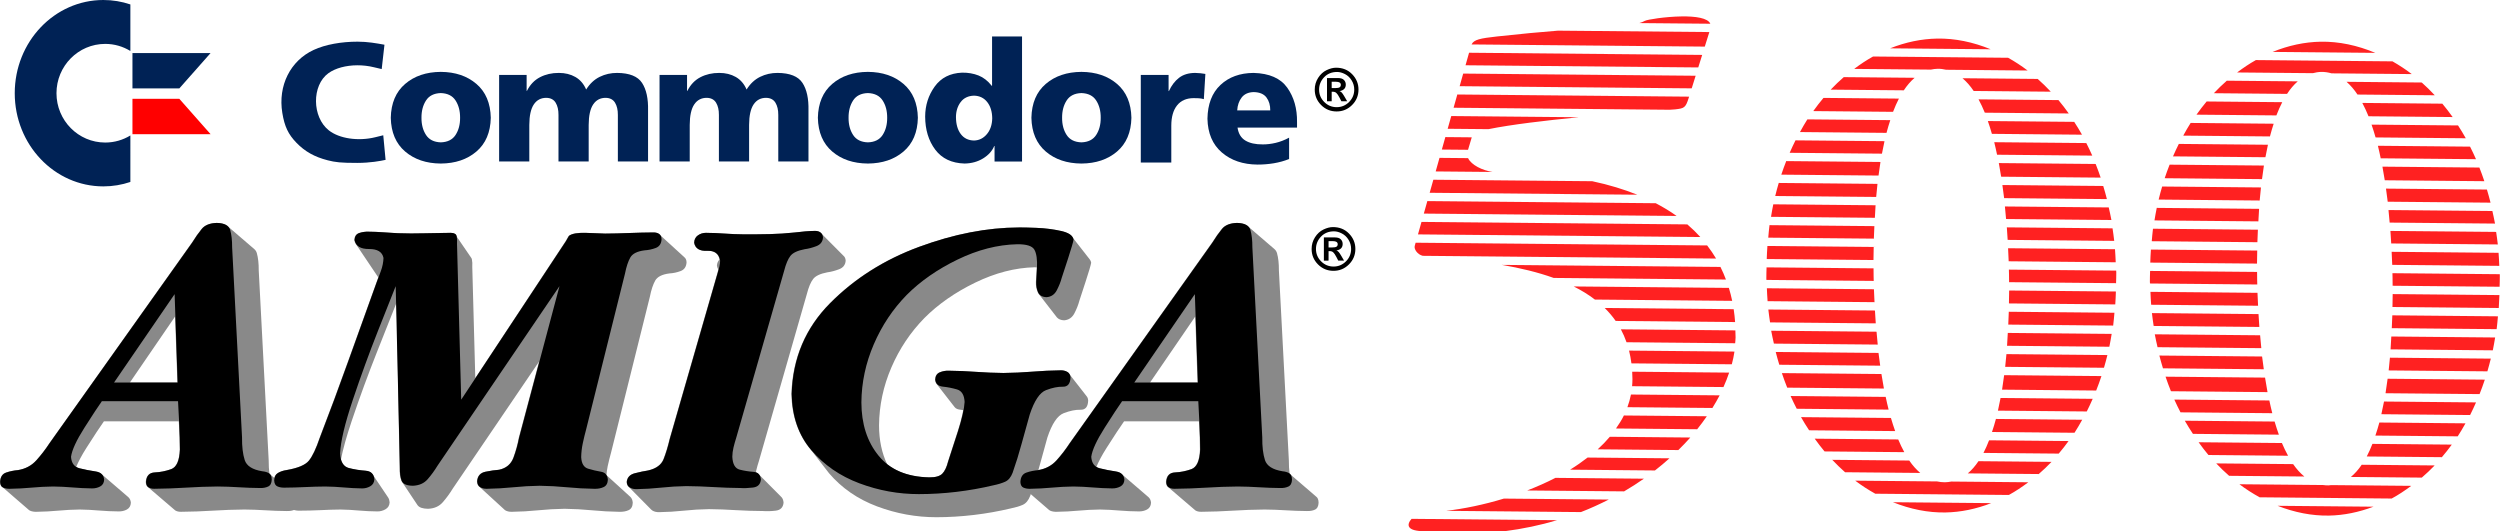
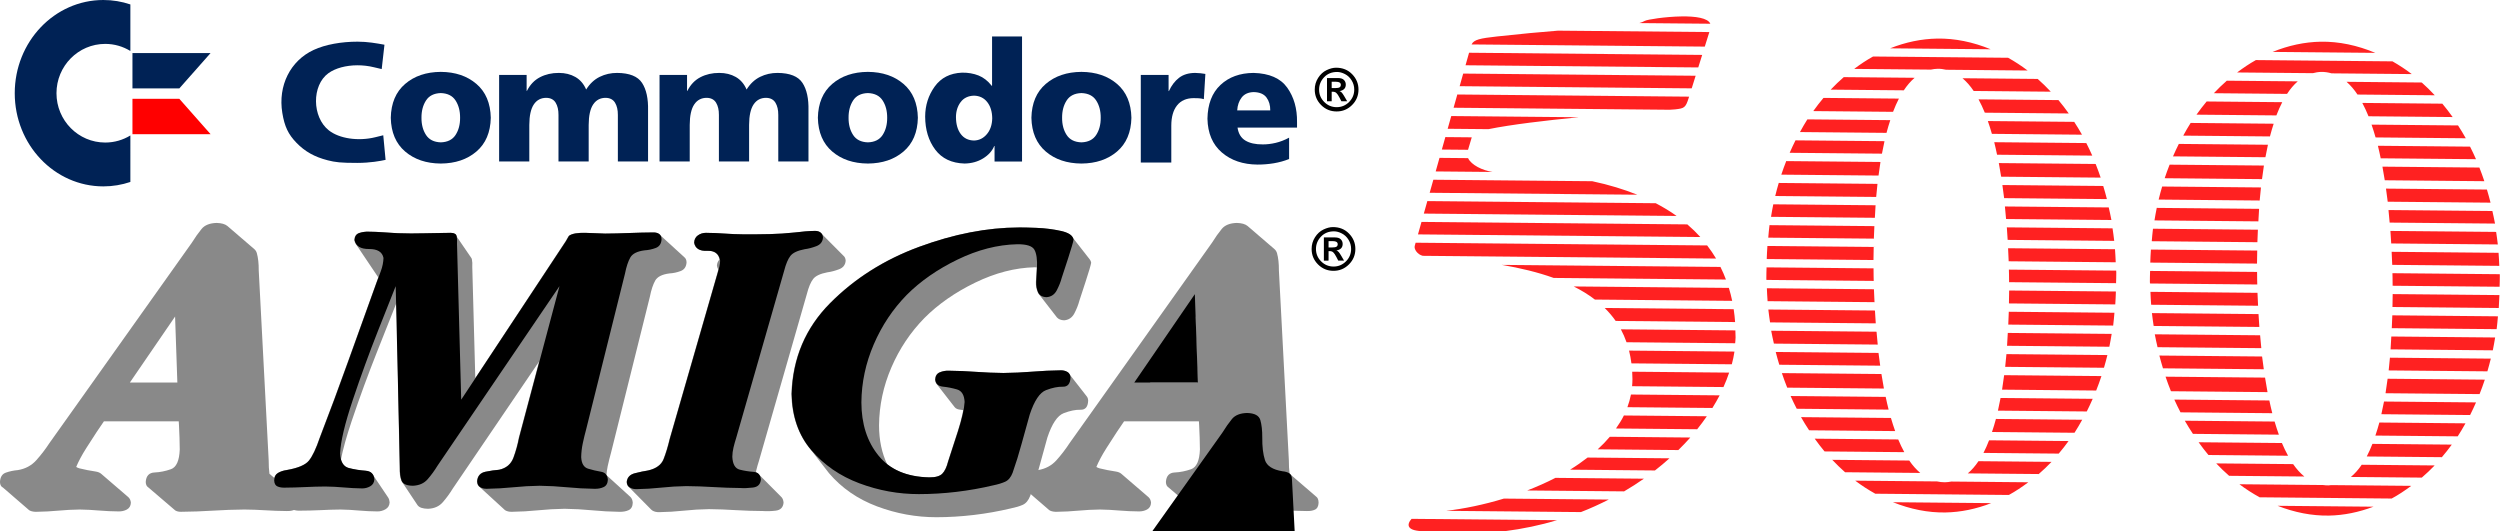
<svg xmlns="http://www.w3.org/2000/svg" xmlns:xlink="http://www.w3.org/1999/xlink" version="1.1" id="svg2" width="1200" height="255" viewBox="0 0 1200 255">
  <defs id="defs6">
    <linearGradient id="linearGradient6232">
      <stop id="stop6234" style="stop-color:#279e64;stop-opacity:1" offset="0" />
      <stop id="stop6236" style="stop-color:#146daf;stop-opacity:1" offset="1" />
    </linearGradient>
    <linearGradient id="linearGradient6224">
      <stop id="stop6226" style="stop-color:#e5e975;stop-opacity:1" offset="0" />
      <stop id="stop6228" style="stop-color:#e13e28;stop-opacity:1" offset="1" />
    </linearGradient>
    <linearGradient x1="766.435" y1="19.914" x2="766.435" y2="-108.081" id="linearGradient6230" xlink:href="#linearGradient6224" gradientUnits="userSpaceOnUse" />
    <linearGradient x1="699.173" y1="16.677" x2="699.173" y2="-27.783" id="linearGradient6238" xlink:href="#linearGradient6232" gradientUnits="userSpaceOnUse" />
  </defs>
  <g id="g8" style="display:inline" transform="translate(-6.922,-9)" />
  <g id="layer1" style="display:inline;opacity:1" transform="translate(-6.922,-9)">
    <g id="layer2" style="display:inline">
      <g id="layer3" style="display:inline" />
    </g>
    <g id="g3889">
      <g transform="matrix(1.935,0,0,1.935,-1757.502,209.43)" id="g6286" style="fill:#898989;fill-opacity:1">
        <path d="m 965.591,-48.281 c -1.714,0.045 -2.968,0.545 -3.75,1.5 -0.781,0.955 -1.589,2.086 -2.406,3.406 l -30.219,42.531 -5.094,7.156 c -1,1.531 -2.092,2.962 -3.281,4.281 -1.188,1.319 -2.712,2.134 -4.562,2.438 -1.053,0.087 -2.046,0.302 -2.969,0.625 -0.923,0.323 -1.407,1.092 -1.469,2.312 0.02,0.568 0.176,0.966 0.469,1.219 0.084,0.073 0.173,0.14 0.281,0.188 l 6.438,5.562 c 0.079,0.062 0.153,0.114 0.25,0.156 0.486,0.213 1.048,0.305 1.687,0.281 1.75,-0.024 3.527,-0.116 5.313,-0.281 1.785,-0.165 3.547,-0.258 5.344,-0.281 1.606,0.02 3.238,0.112 4.844,0.25 1.606,0.138 3.206,0.199 4.813,0.219 0.746,0.01 1.415,-0.136 2.031,-0.469 0.616,-0.333 0.963,-0.894 1,-1.688 -0.051,-0.587 -0.259,-1.036 -0.625,-1.375 l -6.719,-5.781 c -0.351,-0.314 -0.837,-0.502 -1.469,-0.594 -1.319,-0.191 -2.65,-0.454 -3.969,-0.781 -0.295,-0.073 -0.548,-0.207 -0.781,-0.344 0.553,-1.334 1.371,-2.894 2.531,-4.719 1.984,-3.12 3.446,-5.328 4.344,-6.594 h 18.562 c 0.017,0.335 0.045,0.665 0.062,1 0.102,2.012 0.18,4.012 0.188,6 -0.104,2.773 -0.838,4.398 -2.188,4.875 -1.35,0.477 -2.713,0.755 -4.062,0.812 -1.35,0.057 -2.084,0.831 -2.188,2.344 0.016,0.65 0.231,1.096 0.625,1.344 l 6.688,5.719 c 0.394,0.248 0.886,0.356 1.469,0.344 2.602,-0.024 5.218,-0.116 7.844,-0.281 2.626,-0.165 5.242,-0.258 7.844,-0.281 1.748,0.016 3.471,0.077 5.219,0.188 1.748,0.11 3.502,0.172 5.25,0.188 0.783,0.026 1.461,-0.074 2.031,-0.344 0.571,-0.27 0.879,-0.847 0.906,-1.719 -0.01,-0.777 -0.233,-1.293 -0.656,-1.562 l -6.531,-5.625 c -0.126,-0.989 -0.202,-2.087 -0.188,-3.312 l -2.469,-47.125 c 0.01,-1.699 -0.146,-3.138 -0.469,-4.281 -0.112,-0.398 -0.323,-0.735 -0.625,-1 l -6.688,-5.75 c -0.568,-0.468 -1.464,-0.721 -2.656,-0.75 z m -10.312,23.219 0.562,16.375 h -11.781 z" id="path6185" style="font-style:italic;font-variant:normal;font-weight:bold;font-stretch:normal;font-size:94.481px;line-height:0%;font-family:'Garamond Book ITC';-inkscape-font-specification:'Garamond Book ITC Bold Italic';letter-spacing:0px;word-spacing:0px;fill:#898989;fill-opacity:1;stroke:none" />
        <path d="m 1114.031,-46.312 c -0.846,0.004 -1.677,0.05 -2.5,0.125 -0.823,0.075 -1.654,0.183 -2.5,0.281 -2.084,0.226 -4.2,0.357 -6.344,0.406 -2.143,0.049 -4.274,0.072 -6.406,0.062 -1.559,-0.016 -3.129,-0.077 -4.687,-0.188 -1.559,-0.11 -3.129,-0.172 -4.688,-0.188 -0.742,0.002 -1.38,0.21 -1.969,0.625 -0.589,0.415 -0.904,1.008 -0.938,1.812 0.268,1.425 1.314,2.087 3.188,2 1.763,-0.081 2.815,0.649 3.156,2.156 -0.396,0.397 -0.629,0.906 -0.656,1.562 0.067,0.356 0.176,0.676 0.344,0.938 -0.063,0.238 -0.116,0.487 -0.187,0.719 l -11.906,41.281 c -0.455,1.927 -0.97,3.612 -1.531,5.031 -0.561,1.419 -1.83,2.35 -3.844,2.812 -0.923,0.136 -2.008,0.375 -3.25,0.688 -1.242,0.313 -1.911,1.028 -2.031,2.156 0.022,0.512 0.178,0.897 0.473,1.172 l 5.63,5.687 c 0.095,0.103 0.206,0.192 0.335,0.266 0.476,0.276 1.031,0.383 1.625,0.375 2.033,-0.031 4.088,-0.155 6.156,-0.375 2.069,-0.22 4.138,-0.344 6.219,-0.375 2.224,0.02 4.439,0.112 6.687,0.25 2.248,0.138 4.495,0.199 6.719,0.219 0.915,0.067 1.969,0.052 3.156,-0.094 1.187,-0.146 1.825,-0.807 1.938,-1.969 -0.041,-0.572 -0.201,-1.019 -0.479,-1.34 l -5.761,-5.797 c -0.173,-0.175 -0.385,-0.307 -0.635,-0.395 0.03,-0.154 0.057,-0.314 0.094,-0.469 0.187,-0.783 0.41,-1.553 0.656,-2.312 L 1112,-30.656 c 0.437,-1.706 0.96,-2.945 1.562,-3.719 0.602,-0.773 1.772,-1.32 3.531,-1.656 0.891,-0.112 1.853,-0.366 2.875,-0.75 1.022,-0.384 1.568,-1.084 1.656,-2.094 -0.014,-0.567 -0.206,-0.998 -0.562,-1.281 l -5.688,-5.719 c -0.356,-0.283 -0.81,-0.437 -1.344,-0.438 z" transform="translate(2.44e-4)" id="path4781" style="font-style:normal;font-variant:normal;font-weight:normal;font-stretch:normal;font-size:94.481px;line-height:0%;font-family:Flanker;-inkscape-font-specification:Flanker;letter-spacing:0px;word-spacing:0px;fill:#898989;fill-opacity:1;stroke:none" />
        <path d="m 1002.625,-46.094 c -0.592,0.03 -1.167,0.124 -1.719,0.312 -0.736,0.252 -1.136,0.837 -1.187,1.75 0.072,0.36 0.196,0.676 0.372,0.948 l 5.587,8.302 c -0.187,0.531 -0.37,1.048 -0.553,1.531 -2.301,6.383 -4.617,12.761 -6.906,19.156 C 995.93,-7.699 993.568,-1.336 991.125,5 c -0.919,2.703 -1.804,4.603 -2.688,5.688 -0.884,1.085 -2.769,1.862 -5.625,2.344 -0.787,0.118 -1.464,0.364 -2.062,0.719 -0.598,0.354 -0.937,0.97 -0.969,1.844 0.016,0.456 0.123,0.816 0.315,1.081 l 3.808,5.667 c 0.139,0.213 0.328,0.37 0.565,0.471 0.524,0.222 1.124,0.307 1.812,0.281 1.657,-0.012 3.319,-0.042 5,-0.125 1.681,-0.083 3.374,-0.144 5.031,-0.156 1.557,0.02 3.072,0.112 4.594,0.25 1.522,0.138 3.053,0.199 4.563,0.219 0.705,0.006 1.366,-0.171 2,-0.531 0.634,-0.36 0.988,-0.922 1.031,-1.719 -0.038,-0.479 -0.16,-0.877 -0.365,-1.194 l -3.852,-5.732 c -0.363,-0.553 -0.981,-0.859 -1.846,-0.918 -1.365,-0.093 -2.729,-0.311 -4.094,-0.656 -0.967,-0.245 -1.608,-0.942 -1.938,-2.062 0.506,-2.597 1.406,-5.806 2.688,-9.625 1.969,-5.869 4.071,-11.55 6.25,-17.062 2.179,-5.512 4.133,-10.446 4.898,-12.354 l 0.727,40.948 c -0.026,1.388 0.12,2.472 0.437,3.281 0.063,0.161 0.151,0.308 0.263,0.438 l 3.757,5.637 c 0.423,0.589 1.294,0.878 2.605,0.893 1.561,-0.061 2.768,-0.607 3.656,-1.625 0.888,-1.018 1.711,-2.133 2.469,-3.375 l 21.406,-31.5 -5.031,18.875 c -0.305,1.618 -0.743,3.265 -1.344,4.906 -0.6,1.642 -1.793,2.642 -3.562,3.031 -1.014,0.071 -2.145,0.24 -3.406,0.5 -1.262,0.26 -1.946,1.045 -2.063,2.344 0.022,0.699 0.26,1.183 0.719,1.469 l 6.25,5.719 c 0.459,0.285 1.021,0.416 1.656,0.406 2.177,-0.031 4.362,-0.155 6.563,-0.375 2.2,-0.22 4.386,-0.344 6.562,-0.375 2.268,0.031 4.545,0.155 6.813,0.375 2.267,0.22 4.514,0.344 6.781,0.375 0.84,0.024 1.618,-0.099 2.281,-0.406 0.663,-0.307 0.994,-0.923 1.031,-1.844 -0.046,-0.64 -0.249,-1.128 -0.607,-1.463 l -5.917,-5.384 c 0.056,-0.731 0.145,-1.466 0.305,-2.216 0.252,-1.179 0.544,-2.31 0.844,-3.406 L 1073.062,-30 c 0.337,-1.699 0.775,-3.014 1.312,-3.969 0.537,-0.955 1.699,-1.547 3.5,-1.781 0.963,-0.055 1.909,-0.255 2.812,-0.594 0.903,-0.338 1.404,-1.062 1.469,-2.156 -0.012,-0.608 -0.228,-1.047 -0.594,-1.312 l -6.25,-5.719 c -0.366,-0.266 -0.828,-0.381 -1.406,-0.375 -1.988,0.012 -3.988,0.042 -6,0.125 -2.012,0.083 -4.012,0.145 -6,0.156 -1.053,-0.053 -2.646,-0.122 -4.75,-0.188 -2.104,-0.065 -3.496,0.189 -4.219,0.75 -0.138,0.197 -0.292,0.412 -0.406,0.656 -0.114,0.244 -0.237,0.459 -0.375,0.656 L 1029.75,-9.812 1029,-37.375 c 0.049,-0.734 0.011,-1.342 -0.094,-1.875 -0.029,-0.149 -0.088,-0.278 -0.176,-0.388 L 1025.062,-45 c -0.025,-0.128 -0.072,-0.24 -0.14,-0.336 -0.217,-0.306 -0.652,-0.457 -1.297,-0.477 -2.177,0.016 -4.362,0.031 -6.562,0.094 -2.201,0.063 -4.386,0.079 -6.562,0 -1.23,-0.057 -2.438,-0.157 -3.656,-0.25 -1.218,-0.092 -2.442,-0.115 -3.625,-0.125 -0.202,-0.008 -0.397,-0.01 -0.594,0 z" transform="translate(2.44e-4)" id="path4779" style="font-style:italic;font-variant:normal;font-weight:bold;font-stretch:normal;font-size:94.481px;line-height:0%;font-family:'Garamond Book ITC';-inkscape-font-specification:'Garamond Book ITC Bold Italic';letter-spacing:0px;word-spacing:0px;fill:#898989;fill-opacity:1;stroke:none" />
        <path d="m 1164.563,-47.156 c -7.894,0.018 -16.152,1.628 -24.781,4.812 -8.629,3.185 -15.974,7.834 -22.062,13.969 -6.089,6.135 -9.29,13.632 -9.563,22.5 0.115,5.631 1.765,10.294 4.906,13.969 l 4.438,5.719 c 3.142,3.675 7.116,6.423 11.906,8.219 4.79,1.796 9.691,2.694 14.75,2.688 3.082,-0.002 6.175,-0.194 9.281,-0.562 3.106,-0.368 6.168,-0.914 9.156,-1.625 1.139,-0.23 2.117,-0.515 2.937,-0.875 0.821,-0.36 1.444,-1.122 1.875,-2.25 0.833,-2.368 1.594,-4.761 2.25,-7.188 0.655,-2.427 1.309,-4.835 2,-7.25 1.136,-3.437 2.499,-5.466 4.063,-6.062 1.563,-0.596 2.95,-0.878 4.156,-0.844 1.206,0.034 1.841,-0.702 1.906,-2.25 -0.018,-0.423 -0.124,-0.775 -0.332,-1.041 l -4.508,-5.775 c -0.098,-0.125 -0.23,-0.223 -0.379,-0.309 -0.476,-0.276 -1,-0.413 -1.594,-0.406 -2.36,0.028 -4.722,0.151 -7.094,0.344 -2.372,0.193 -4.78,0.285 -7.188,0.312 -2.268,-0.024 -4.545,-0.116 -6.812,-0.281 -2.268,-0.165 -4.514,-0.258 -6.781,-0.281 -0.758,-0.022 -1.489,0.109 -2.188,0.406 -0.699,0.297 -1.076,0.905 -1.125,1.781 0.038,0.455 0.18,0.819 0.404,1.107 l 4.49,5.765 c 0.293,0.377 0.807,0.562 1.449,0.628 0.219,0.022 0.437,0.064 0.656,0.094 -0.267,1.471 -0.718,3.228 -1.375,5.281 -0.99,3.094 -1.782,5.572 -2.406,7.438 -0.368,1.447 -0.853,2.454 -1.469,3.062 -0.616,0.608 -1.701,0.924 -3.25,0.906 -4.235,-0.092 -7.691,-1.172 -10.344,-3.219 -1.337,-2.786 -2.025,-6.005 -2.031,-9.688 0.043,-4.937 1.059,-9.722 3.063,-14.375 2.004,-4.653 4.743,-8.731 8.187,-12.25 3.403,-3.417 7.596,-6.356 12.594,-8.781 4.997,-2.425 9.914,-3.702 14.781,-3.812 0.17,-0.002 0.308,0.028 0.469,0.031 0,0.077 0,0.14 0,0.219 -0.01,0.567 -0.039,1.121 -0.094,1.688 -0.055,0.567 -0.087,1.152 -0.094,1.719 -0.03,0.943 0.132,1.797 0.469,2.562 0.08,0.182 0.181,0.345 0.302,0.486 l 4.46,5.745 c 0.389,0.437 0.979,0.673 1.769,0.707 1.155,-0.089 2.009,-0.681 2.562,-1.75 0.553,-1.069 0.961,-2.108 1.219,-3.094 0.246,-0.724 0.761,-2.309 1.562,-4.781 0.801,-2.472 1.271,-4.026 1.375,-4.656 -0.039,-0.301 -0.157,-0.575 -0.353,-0.823 l -4.446,-5.69 c -0.459,-0.605 -1.378,-1.056 -2.763,-1.362 -1.936,-0.427 -3.959,-0.7 -6.094,-0.781 -2.135,-0.081 -3.581,-0.114 -4.312,-0.094 z" id="path4795" style="font-style:italic;font-variant:normal;font-weight:bold;font-stretch:normal;font-size:94.481px;line-height:0%;font-family:'Garamond Book ITC';-inkscape-font-specification:'Garamond Book ITC Bold Italic';letter-spacing:0px;word-spacing:0px;fill:#898989;fill-opacity:1;stroke:none" />
        <path d="m 1218.656,-48.281 c -1.714,0.045 -2.968,0.545 -3.75,1.5 -0.781,0.955 -1.589,2.086 -2.406,3.406 l -30.219,42.531 -5.094,7.156 c -1,1.531 -2.092,2.962 -3.281,4.281 -1.188,1.319 -2.712,2.134 -4.562,2.438 -1.053,0.087 -2.046,0.302 -2.969,0.625 -0.923,0.323 -1.407,1.092 -1.469,2.312 0.02,0.568 0.176,0.966 0.469,1.219 0.084,0.073 0.173,0.14 0.281,0.188 l 6.438,5.562 c 0.079,0.062 0.153,0.114 0.25,0.156 0.486,0.213 1.048,0.305 1.687,0.281 1.75,-0.024 3.527,-0.116 5.313,-0.281 1.785,-0.165 3.547,-0.258 5.344,-0.281 1.606,0.02 3.238,0.112 4.844,0.25 1.606,0.138 3.206,0.199 4.813,0.219 0.746,0.01 1.415,-0.136 2.031,-0.469 0.616,-0.333 0.963,-0.894 1,-1.688 -0.051,-0.587 -0.259,-1.036 -0.625,-1.375 l -6.719,-5.781 c -0.351,-0.314 -0.837,-0.502 -1.469,-0.594 -1.319,-0.191 -2.65,-0.454 -3.969,-0.781 -0.295,-0.073 -0.548,-0.207 -0.781,-0.344 0.553,-1.334 1.371,-2.894 2.531,-4.719 1.984,-3.12 3.446,-5.328 4.344,-6.594 h 18.562 c 0.017,0.335 0.045,0.665 0.062,1 0.102,2.012 0.18,4.012 0.188,6 -0.104,2.773 -0.838,4.398 -2.188,4.875 -1.35,0.477 -2.713,0.755 -4.062,0.812 -1.35,0.057 -2.084,0.831 -2.188,2.344 0.016,0.65 0.231,1.096 0.625,1.344 l 6.688,5.719 c 0.394,0.248 0.886,0.356 1.469,0.344 2.602,-0.024 5.218,-0.116 7.844,-0.281 2.626,-0.165 5.242,-0.258 7.844,-0.281 1.748,0.016 3.471,0.077 5.219,0.188 1.748,0.11 3.502,0.172 5.25,0.188 0.783,0.026 1.461,-0.074 2.031,-0.344 0.571,-0.27 0.879,-0.847 0.906,-1.719 -0.01,-0.777 -0.233,-1.293 -0.656,-1.562 l -6.531,-5.625 c -0.126,-0.989 -0.202,-2.087 -0.188,-3.312 l -2.469,-47.125 c 0.01,-1.699 -0.146,-3.138 -0.469,-4.281 -0.112,-0.398 -0.323,-0.735 -0.625,-1 l -6.688,-5.75 c -0.568,-0.468 -1.464,-0.721 -2.656,-0.75 z m -10.312,23.219 0.562,16.375 h -11.781 z" id="path4785" style="font-style:italic;font-variant:normal;font-weight:bold;font-stretch:normal;font-size:94.481px;line-height:0%;font-family:'Garamond Book ITC';-inkscape-font-specification:'Garamond Book ITC Bold Italic';letter-spacing:0px;word-spacing:0px;fill:#898989;fill-opacity:1;stroke:none" />
      </g>
-       <path d="m 137.358,239.227 c -0.019,-1.505 -0.438,-2.518 -1.257,-3.04 -0.819,-0.522 -1.924,-0.849 -3.314,-0.983 -4.7,-0.769 -7.504,-2.567 -8.41,-5.393 -0.907,-2.826 -1.333,-6.452 -1.28,-10.878 l -4.754,-91.232 c 0.019,-3.287 -0.289,-6.037 -0.914,-8.25 -0.625,-2.213 -2.758,-3.363 -6.399,-3.451 -3.318,0.088 -5.732,1.055 -7.245,2.902 -1.512,1.847 -3.059,4.049 -4.639,6.605 l -58.505,82.273 -9.873,13.895 c -1.935,2.963 -4.053,5.721 -6.353,8.273 -2.3,2.552 -5.241,4.121 -8.821,4.708 -2.038,0.168 -3.95,0.564 -5.736,1.188 -1.786,0.625 -2.739,2.118 -2.857,4.479 0.05,1.417 0.545,2.331 1.485,2.742 0.941,0.411 2.03,0.594 3.268,0.548 3.386,-0.046 6.807,-0.229 10.261,-0.548 3.455,-0.32 6.921,-0.503 10.398,-0.548 3.108,0.038 6.216,0.19 9.324,0.457 3.108,0.267 6.216,0.419 9.324,0.457 1.444,0.019 2.761,-0.293 3.954,-0.937 1.192,-0.644 1.824,-1.733 1.897,-3.268 -0.196,-2.258 -1.571,-3.572 -4.124,-3.941 -2.553,-0.369 -5.106,-0.87 -7.658,-1.503 -2.553,-0.633 -3.928,-2.475 -4.124,-5.526 0.457,-3.272 2.605,-7.926 6.445,-13.964 3.839,-6.037 6.628,-10.28 8.365,-12.73 H 92.381 c 0.198,3.847 0.396,7.717 0.594,11.61 0.198,3.893 0.305,7.763 0.32,11.61 -0.201,5.365 -1.607,8.509 -4.219,9.433 -2.612,0.923 -5.223,1.44 -7.835,1.551 -2.612,0.111 -4.018,1.63 -4.219,4.557 0.031,1.257 0.427,2.125 1.188,2.605 0.762,0.48 1.706,0.708 2.834,0.686 5.035,-0.046 10.094,-0.229 15.175,-0.548 5.081,-0.32 10.139,-0.503 15.175,-0.548 3.382,0.03 6.765,0.152 10.147,0.366 3.382,0.213 6.765,0.335 10.147,0.366 1.516,0.05 2.826,-0.187 3.931,-0.708 1.104,-0.522 1.683,-1.626 1.737,-3.314 z M 92.199,192.606 H 61.666 l 29.07,-42.416 z" id="path6187" style="font-style:italic;font-variant:normal;font-weight:bold;font-stretch:normal;font-size:94.481px;line-height:0%;font-family:'Garamond Book ITC';-inkscape-font-specification:'Garamond Book ITC Bold Italic';letter-spacing:0px;word-spacing:0px;fill:#000000;fill-opacity:1;stroke:none;stroke-width:1.935" />
      <path d="m 401.954,123.13 c -0.027,-1.097 -0.385,-1.92 -1.074,-2.468 -0.689,-0.548 -1.55,-0.823 -2.582,-0.823 -1.638,0.008 -3.253,0.084 -4.845,0.229 -1.592,0.145 -3.207,0.312 -4.845,0.503 -4.034,0.438 -8.124,0.705 -12.272,0.8 -4.148,0.095 -8.284,0.134 -12.41,0.114 -3.017,-0.03 -6.033,-0.152 -9.05,-0.366 -3.017,-0.213 -6.034,-0.335 -9.05,-0.366 -1.436,0.004 -2.723,0.408 -3.862,1.211 -1.139,0.804 -1.741,1.985 -1.805,3.542 0.518,2.758 2.59,4.053 6.216,3.885 3.626,-0.167 5.698,1.402 6.216,4.708 -0.019,0.922 -0.126,1.866 -0.343,2.834 -0.217,0.968 -0.469,1.912 -0.754,2.834 l -23.037,79.897 c -0.88,3.729 -1.863,6.967 -2.948,9.713 -1.085,2.746 -3.576,4.567 -7.473,5.462 -1.787,0.263 -3.881,0.697 -6.285,1.303 -2.404,0.606 -3.721,2 -3.954,4.182 0.054,1.265 0.541,2.163 1.463,2.697 0.922,0.533 1.958,0.792 3.108,0.777 3.935,-0.061 7.904,-0.305 11.907,-0.731 4.003,-0.427 8.018,-0.67 12.044,-0.731 4.304,0.038 8.631,0.19 12.981,0.457 4.35,0.267 8.677,0.419 12.981,0.457 1.771,0.129 3.805,0.053 6.102,-0.229 2.297,-0.282 3.554,-1.546 3.771,-3.794 -0.168,-2.343 -1.354,-3.589 -3.555,-3.738 -2.201,-0.149 -4.402,-0.501 -6.602,-1.056 -2.201,-0.555 -3.386,-2.614 -3.555,-6.176 0.019,-1.47 0.21,-2.963 0.571,-4.479 0.362,-1.516 0.781,-3.009 1.257,-4.479 l 23.037,-80.262 c 0.845,-3.302 1.851,-5.702 3.017,-7.199 1.166,-1.497 3.451,-2.571 6.856,-3.222 1.725,-0.217 3.576,-0.697 5.553,-1.44 1.977,-0.743 3.051,-2.091 3.222,-4.045 z" id="path4766" style="font-style:normal;font-variant:normal;font-weight:normal;font-stretch:normal;font-size:94.481px;line-height:0%;font-family:Flanker;-inkscape-font-specification:Flanker;letter-spacing:0px;word-spacing:0px;fill:#000000;fill-opacity:1;stroke:none;stroke-width:1.935" />
      <path d="m 522.229,124.045 c -0.259,-1.972 -2.261,-3.371 -6.006,-4.198 -3.746,-0.827 -7.685,-1.319 -11.816,-1.476 -4.132,-0.157 -6.906,-0.215 -8.322,-0.176 -15.276,0.035 -31.264,3.134 -47.962,9.297 -16.698,6.163 -30.939,15.181 -42.721,27.052 -11.782,11.872 -17.938,26.387 -18.466,43.547 0.222,10.896 3.373,19.9 9.453,27.011 6.08,7.111 13.754,12.404 23.023,15.879 9.269,3.475 18.799,5.206 28.589,5.194 5.965,-0.004 11.952,-0.362 17.963,-1.074 6.01,-0.712 11.907,-1.756 17.689,-3.131 2.205,-0.446 4.102,-1.017 5.691,-1.714 1.588,-0.697 2.8,-2.137 3.634,-4.319 1.611,-4.582 3.051,-9.221 4.319,-13.918 1.268,-4.696 2.571,-9.381 3.908,-14.055 2.198,-6.652 4.81,-10.554 7.835,-11.708 3.024,-1.153 5.704,-1.697 8.038,-1.632 2.334,0.066 3.564,-1.399 3.69,-4.395 -0.054,-1.265 -0.541,-2.163 -1.463,-2.697 -0.922,-0.533 -1.958,-0.792 -3.108,-0.777 -4.567,0.053 -9.145,0.267 -13.735,0.64 -4.59,0.373 -9.214,0.587 -13.872,0.64 -4.388,-0.046 -8.776,-0.228 -13.164,-0.548 -4.388,-0.32 -8.776,-0.503 -13.164,-0.548 -1.467,-0.042 -2.876,0.225 -4.228,0.8 -1.352,0.575 -2.076,1.71 -2.171,3.405 0.174,2.066 1.39,3.215 3.65,3.447 2.259,0.231 4.519,0.676 6.778,1.334 2.259,0.658 3.476,2.66 3.65,6.006 -0.202,3.428 -1.261,8.136 -3.177,14.124 -1.916,5.988 -3.478,10.787 -4.685,14.398 -0.712,2.8 -1.665,4.788 -2.857,5.965 -1.192,1.177 -3.287,1.748 -6.285,1.714 -10.715,-0.232 -18.813,-3.698 -24.293,-10.398 -5.481,-6.7 -8.231,-15.24 -8.25,-25.619 0.083,-9.553 2.064,-18.831 5.942,-27.836 3.877,-9.004 9.149,-16.912 15.815,-23.722 6.586,-6.612 14.714,-12.265 24.385,-16.957 9.671,-4.693 19.216,-7.145 28.636,-7.359 4.475,-0.046 7.226,0.823 8.25,2.605 1.024,1.783 1.443,4.754 1.257,8.913 -0.019,1.097 -0.075,2.194 -0.182,3.291 -0.106,1.097 -0.168,2.194 -0.182,3.291 -0.058,1.825 0.24,3.478 0.891,4.959 0.651,1.482 2,2.266 4.045,2.354 2.236,-0.171 3.889,-1.291 4.959,-3.36 1.07,-2.068 1.855,-4.056 2.354,-5.965 0.476,-1.402 1.489,-4.494 3.04,-9.279 1.55,-4.784 2.426,-7.785 2.628,-9.004 z" id="path4768" style="font-style:italic;font-variant:normal;font-weight:bold;font-stretch:normal;font-size:94.481px;line-height:0%;font-family:'Garamond Book ITC';-inkscape-font-specification:'Garamond Book ITC Bold Italic';letter-spacing:0px;word-spacing:0px;fill:#000000;fill-opacity:1;stroke:none;stroke-width:1.935" />
-       <path d="m 627.072,239.227 c -0.019,-1.505 -0.438,-2.518 -1.257,-3.04 -0.819,-0.522 -1.924,-0.849 -3.314,-0.983 -4.7,-0.769 -7.504,-2.567 -8.41,-5.393 -0.907,-2.826 -1.333,-6.452 -1.28,-10.878 l -4.754,-91.232 c 0.019,-3.287 -0.289,-6.037 -0.914,-8.25 -0.625,-2.213 -2.758,-3.363 -6.399,-3.451 -3.318,0.088 -5.732,1.055 -7.245,2.902 -1.512,1.847 -3.059,4.049 -4.639,6.605 l -58.505,82.273 -9.873,13.895 c -1.935,2.963 -4.053,5.721 -6.353,8.273 -2.3,2.552 -5.241,4.121 -8.821,4.708 -2.038,0.168 -3.95,0.564 -5.736,1.188 -1.786,0.625 -2.739,2.118 -2.857,4.479 0.05,1.417 0.545,2.331 1.485,2.742 0.941,0.411 2.03,0.594 3.268,0.548 3.386,-0.046 6.807,-0.229 10.261,-0.548 3.455,-0.32 6.921,-0.503 10.398,-0.548 3.108,0.038 6.216,0.19 9.324,0.457 3.108,0.267 6.216,0.419 9.324,0.457 1.444,0.019 2.761,-0.293 3.954,-0.937 1.192,-0.644 1.824,-1.733 1.897,-3.268 -0.196,-2.258 -1.571,-3.572 -4.124,-3.941 -2.553,-0.369 -5.106,-0.87 -7.658,-1.503 -2.553,-0.633 -3.928,-2.475 -4.124,-5.526 0.457,-3.272 2.605,-7.926 6.445,-13.964 3.839,-6.037 6.628,-10.28 8.365,-12.73 h 36.566 c 0.198,3.847 0.396,7.717 0.594,11.61 0.198,3.893 0.305,7.763 0.32,11.61 -0.201,5.365 -1.607,8.509 -4.219,9.433 -2.612,0.923 -5.223,1.44 -7.835,1.551 -2.612,0.111 -4.018,1.63 -4.219,4.557 0.031,1.257 0.426,2.125 1.188,2.605 0.762,0.48 1.706,0.708 2.834,0.686 5.035,-0.046 10.094,-0.229 15.175,-0.548 5.081,-0.32 10.139,-0.503 15.175,-0.548 3.382,0.03 6.765,0.152 10.147,0.366 3.382,0.213 6.765,0.335 10.147,0.366 1.516,0.05 2.826,-0.187 3.931,-0.708 1.104,-0.522 1.683,-1.626 1.737,-3.314 z m -45.159,-46.622 h -30.533 l 29.07,-42.416 z" id="path4770" style="font-style:italic;font-variant:normal;font-weight:bold;font-stretch:normal;font-size:94.481px;line-height:0%;font-family:'Garamond Book ITC';-inkscape-font-specification:'Garamond Book ITC Bold Italic';letter-spacing:0px;word-spacing:0px;fill:#000000;fill-opacity:1;stroke:none;stroke-width:1.935" />
+       <path d="m 627.072,239.227 c -0.019,-1.505 -0.438,-2.518 -1.257,-3.04 -0.819,-0.522 -1.924,-0.849 -3.314,-0.983 -4.7,-0.769 -7.504,-2.567 -8.41,-5.393 -0.907,-2.826 -1.333,-6.452 -1.28,-10.878 c 0.019,-3.287 -0.289,-6.037 -0.914,-8.25 -0.625,-2.213 -2.758,-3.363 -6.399,-3.451 -3.318,0.088 -5.732,1.055 -7.245,2.902 -1.512,1.847 -3.059,4.049 -4.639,6.605 l -58.505,82.273 -9.873,13.895 c -1.935,2.963 -4.053,5.721 -6.353,8.273 -2.3,2.552 -5.241,4.121 -8.821,4.708 -2.038,0.168 -3.95,0.564 -5.736,1.188 -1.786,0.625 -2.739,2.118 -2.857,4.479 0.05,1.417 0.545,2.331 1.485,2.742 0.941,0.411 2.03,0.594 3.268,0.548 3.386,-0.046 6.807,-0.229 10.261,-0.548 3.455,-0.32 6.921,-0.503 10.398,-0.548 3.108,0.038 6.216,0.19 9.324,0.457 3.108,0.267 6.216,0.419 9.324,0.457 1.444,0.019 2.761,-0.293 3.954,-0.937 1.192,-0.644 1.824,-1.733 1.897,-3.268 -0.196,-2.258 -1.571,-3.572 -4.124,-3.941 -2.553,-0.369 -5.106,-0.87 -7.658,-1.503 -2.553,-0.633 -3.928,-2.475 -4.124,-5.526 0.457,-3.272 2.605,-7.926 6.445,-13.964 3.839,-6.037 6.628,-10.28 8.365,-12.73 h 36.566 c 0.198,3.847 0.396,7.717 0.594,11.61 0.198,3.893 0.305,7.763 0.32,11.61 -0.201,5.365 -1.607,8.509 -4.219,9.433 -2.612,0.923 -5.223,1.44 -7.835,1.551 -2.612,0.111 -4.018,1.63 -4.219,4.557 0.031,1.257 0.426,2.125 1.188,2.605 0.762,0.48 1.706,0.708 2.834,0.686 5.035,-0.046 10.094,-0.229 15.175,-0.548 5.081,-0.32 10.139,-0.503 15.175,-0.548 3.382,0.03 6.765,0.152 10.147,0.366 3.382,0.213 6.765,0.335 10.147,0.366 1.516,0.05 2.826,-0.187 3.931,-0.708 1.104,-0.522 1.683,-1.626 1.737,-3.314 z m -45.159,-46.622 h -30.533 l 29.07,-42.416 z" id="path4770" style="font-style:italic;font-variant:normal;font-weight:bold;font-stretch:normal;font-size:94.481px;line-height:0%;font-family:'Garamond Book ITC';-inkscape-font-specification:'Garamond Book ITC Bold Italic';letter-spacing:0px;word-spacing:0px;fill:#000000;fill-opacity:1;stroke:none;stroke-width:1.935" />
      <path d="m 324.468,123.862 c -0.023,-1.177 -0.389,-2.022 -1.097,-2.537 -0.709,-0.514 -1.623,-0.765 -2.742,-0.754 -3.847,0.023 -7.717,0.114 -11.61,0.274 -3.893,0.16 -7.763,0.252 -11.61,0.274 -2.038,-0.103 -5.093,-0.217 -9.164,-0.343 -4.072,-0.126 -6.807,0.354 -8.205,1.44 -0.267,0.381 -0.51,0.808 -0.731,1.28 -0.221,0.472 -0.465,0.899 -0.731,1.28 l -50.278,76.057 -2.011,-74.777 c 0.095,-1.421 0.043,-2.647 -0.161,-3.679 -0.202,-1.032 -1.124,-1.573 -2.765,-1.623 -4.213,0.031 -8.448,0.107 -12.707,0.229 -4.258,0.122 -8.494,0.107 -12.707,-0.046 -2.381,-0.11 -4.75,-0.255 -7.108,-0.434 -2.358,-0.179 -4.681,-0.278 -6.97,-0.297 -1.562,-0.061 -3.055,0.152 -4.479,0.64 -1.424,0.488 -2.186,1.615 -2.285,3.382 0.579,2.895 2.895,4.327 6.948,4.297 4.053,-0.03 6.369,1.402 6.947,4.296 -0.066,2.042 -0.484,4.129 -1.257,6.262 -0.773,2.133 -1.512,4.129 -2.217,5.988 -4.453,12.353 -8.894,24.716 -13.324,37.092 -4.43,12.375 -9.008,24.693 -13.735,36.954 -1.779,5.23 -3.523,8.894 -5.234,10.993 -1.71,2.099 -5.329,3.615 -10.856,4.548 -1.524,0.229 -2.864,0.686 -4.022,1.371 -1.158,0.686 -1.767,1.874 -1.828,3.565 0.053,1.505 0.587,2.472 1.6,2.902 1.013,0.43 2.186,0.621 3.519,0.571 3.207,-0.023 6.437,-0.114 9.69,-0.274 3.253,-0.16 6.483,-0.251 9.69,-0.274 3.013,0.038 5.991,0.19 8.936,0.457 2.944,0.267 5.877,0.419 8.799,0.457 1.364,0.012 2.659,-0.331 3.885,-1.028 1.226,-0.697 1.882,-1.817 1.966,-3.36 -0.203,-2.564 -1.625,-3.936 -4.266,-4.117 -2.641,-0.181 -5.282,-0.605 -7.923,-1.273 -2.641,-0.668 -4.063,-3.016 -4.266,-7.042 0.262,-5.765 2.298,-14.326 6.108,-25.684 3.81,-11.358 7.823,-22.371 12.04,-33.038 4.216,-10.667 7.065,-17.847 8.546,-21.54 l 2.011,87.027 c -0.05,2.685 0.232,4.811 0.846,6.376 0.613,1.565 2.403,2.365 5.371,2.4 3.02,-0.118 5.39,-1.162 7.108,-3.131 1.718,-1.969 3.31,-4.156 4.776,-6.559 l 58.505,-86.113 -19.38,72.766 c -0.59,3.131 -1.466,6.285 -2.628,9.461 -1.162,3.177 -3.455,5.142 -6.879,5.896 -1.962,0.137 -4.163,0.457 -6.605,0.96 -2.442,0.503 -3.775,2.011 -3.999,4.525 0.043,1.352 0.506,2.304 1.394,2.857 0.887,0.552 1.946,0.819 3.177,0.8 4.213,-0.061 8.448,-0.305 12.707,-0.731 4.258,-0.427 8.494,-0.67 12.707,-0.731 4.388,0.061 8.776,0.305 13.164,0.731 4.388,0.427 8.776,0.67 13.164,0.731 1.626,0.046 3.081,-0.229 4.365,-0.823 1.284,-0.594 1.961,-1.783 2.034,-3.565 -0.159,-2.198 -1.264,-3.469 -3.318,-3.812 -2.054,-0.343 -4.108,-0.828 -6.162,-1.456 -2.054,-0.627 -3.16,-2.467 -3.318,-5.519 0.031,-2.213 0.289,-4.46 0.777,-6.742 0.487,-2.282 1.021,-4.483 1.6,-6.605 l 18.649,-74.777 c 0.651,-3.287 1.497,-5.854 2.537,-7.702 1.04,-1.847 3.302,-2.998 6.787,-3.451 1.863,-0.107 3.668,-0.487 5.416,-1.143 1.748,-0.655 2.685,-2.041 2.811,-4.159 z" id="path4764" style="font-style:italic;font-variant:normal;font-weight:bold;font-stretch:normal;font-size:94.481px;line-height:0%;font-family:'Garamond Book ITC';-inkscape-font-specification:'Garamond Book ITC Bold Italic';letter-spacing:0px;word-spacing:0px;fill:#000000;fill-opacity:1;stroke:none;stroke-width:1.935" />
      <g aria-label="®" id="text17389" style="font-weight:bold;font-size:28.073px;line-height:1.25;font-family:Impact;-inkscape-font-specification:'Impact Bold';stroke-width:0.702">
        <path d="m 646.726,118 q 4.702,0 7.731,3.125 3.043,3.125 3.043,7.375 0,4.332 -3.084,7.416 Q 651.332,139 647,139 q -4.359,0 -7.429,-3.071 Q 636.5,132.845 636.5,128.5 q 0,-3.057 1.617,-5.606 1.631,-2.563 4.071,-3.728 2.44,-1.165 4.537,-1.165 z m 0.521,2.042 q -3.866,0 -6.264,2.55 -2.399,2.55 -2.399,5.908 0,3.482 2.481,5.963 2.481,2.481 5.963,2.481 3.468,0 5.949,-2.481 2.481,-2.481 2.481,-5.963 0,-2.399 -1.247,-4.414 -1.247,-2.029 -3.208,-3.029 -1.96,-1.014 -3.756,-1.014 z m -4.866,14.064 v -11.144 h 5.277 q 1.96,0 2.851,0.918 0.891,0.905 0.891,2.234 0,1.289 -0.754,2.07 -0.74,0.781 -2.248,1.055 0.685,0.26 1.083,0.713 0.411,0.439 1.289,1.919 l 1.302,2.234 h -2.783 l -0.932,-1.796 q -0.836,-1.604 -1.48,-2.18 -0.631,-0.589 -1.659,-0.589 h -0.589 v 4.565 z m 2.248,-6.333 h 1.837 q 1.384,0 1.96,-0.356 0.589,-0.37 0.589,-1.193 0,-0.74 -0.576,-1.11 -0.576,-0.37 -1.741,-0.37 h -2.07 z" id="path37168" />
      </g>
    </g>
    <g id="g3758">
      <path style="color:#000000;display:inline;overflow:visible;visibility:visible;fill:#002255;fill-opacity:1;fill-rule:nonzero;stroke:none;stroke-width:2.487;marker:none;enable-background:accumulate" d="M 56.541,9 C 33.054,9 14,29.042 14,53.746 14,78.45 33.054,98.465 56.541,98.465 c 4.517,0 8.876,-0.754 12.959,-2.126 V 74.02 c -3.526,2.157 -7.653,3.401 -12.075,3.401 -12.924,0 -23.392,-10.599 -23.392,-23.675 0,-13.076 10.468,-23.675 23.392,-23.675 4.422,0 8.549,1.245 12.075,3.401 V 11.126 C 65.417,9.753 61.057,9 56.541,9 Z" id="path3002" />
      <path id="polygon9367" style="fill:#002255" transform="matrix(0.312,0,0,0.303,14.352,10.799)" d="m 179.959,78.103 h 120.191 l -48.076,56.021 H 179.959 Z" />
      <path id="polygon9369" style="fill:#ff0000" transform="matrix(0.312,0,0,0.303,14.352,12.088)" d="M 252.074,146.353 H 179.959 v 56.021 h 120.191 z" />
      <path id="path3067" style="font-style:normal;font-weight:normal;font-size:87.377px;line-height:125%;font-family:'Frutiger LT Std 55 Roman';-inkscape-font-specification:'Frutiger LT Std 55 Roman';letter-spacing:-1.24px;word-spacing:0px;fill:#002255;fill-opacity:1;stroke:none;stroke-width:0.915" d="m 218.5,87.5 c 6.96,-0.047 12.663,-1.971 17.109,-5.772 4.446,-3.801 6.743,-9.197 6.891,-16.187 -0.149,-7.029 -2.446,-12.448 -6.891,-16.258 -4.446,-3.81 -10.149,-5.737 -17.109,-5.783 -6.96,0.045 -12.663,1.973 -17.109,5.783 -4.446,3.81 -6.743,9.229 -6.891,16.258 0.149,6.99 2.446,12.386 6.891,16.187 4.446,3.801 10.148,5.725 17.109,5.772 z m 0,-10.172 c -3.262,-0.103 -5.629,-1.29 -7.099,-3.562 -1.47,-2.272 -2.193,-5.014 -2.168,-8.225 -0.025,-3.25 0.698,-6.015 2.168,-8.295 1.47,-2.281 3.837,-3.472 7.099,-3.572 3.262,0.101 5.629,1.292 7.099,3.572 1.47,2.281 2.193,5.046 2.168,8.295 0.025,3.211 -0.698,5.952 -2.168,8.225 -1.47,2.272 -3.837,3.46 -7.099,3.562 z" />
      <path id="path3069" style="font-style:normal;font-weight:normal;font-size:87.377px;line-height:125%;font-family:'Frutiger LT Std 55 Roman';-inkscape-font-specification:'Frutiger LT Std 55 Roman';letter-spacing:-1.24px;word-spacing:0px;fill:#002255;fill-opacity:1;stroke:none;stroke-width:0.917" d="m 246.5,86.5 h 14.491 V 68.958 c 0.02,-4.449 0.745,-7.731 2.174,-9.847 1.429,-2.116 3.441,-3.166 6.038,-3.15 2.038,0.048 3.517,0.829 4.438,2.342 0.921,1.513 1.374,3.47 1.358,5.871 v 22.326 h 14.491 V 68.958 c 0.02,-4.449 0.745,-7.731 2.174,-9.847 1.429,-2.116 3.441,-3.166 6.038,-3.15 2.038,0.048 3.517,0.829 4.438,2.342 0.921,1.513 1.374,3.47 1.358,5.871 v 22.326 h 14.491 V 62.021 c 0.137,-5.67 -0.822,-10.078 -2.878,-13.226 -2.056,-3.148 -6.034,-4.746 -11.935,-4.794 -3.016,-0.017 -5.82,0.615 -8.413,1.894 -2.593,1.279 -4.753,3.306 -6.481,6.08 -1.161,-2.704 -2.885,-4.711 -5.172,-6.02 -2.288,-1.309 -4.938,-1.96 -7.95,-1.954 -3.344,-0.015 -6.356,0.673 -9.037,2.063 -2.68,1.39 -4.766,3.573 -6.259,6.548 H 259.703 V 44.957 H 246.5 Z" />
      <path id="path3071" style="font-style:normal;font-weight:normal;font-size:87.377px;line-height:125%;font-family:'Frutiger LT Std 55 Roman';-inkscape-font-specification:'Frutiger LT Std 55 Roman';letter-spacing:-1.24px;word-spacing:0px;fill:#002255;fill-opacity:1;stroke:none;stroke-width:0.917" d="m 323.5,86.5 h 14.491 V 68.958 c 0.02,-4.449 0.745,-7.731 2.174,-9.847 1.429,-2.116 3.441,-3.166 6.038,-3.15 2.038,0.048 3.517,0.829 4.438,2.342 0.921,1.513 1.374,3.47 1.358,5.871 v 22.326 h 14.491 V 68.958 c 0.02,-4.449 0.745,-7.731 2.174,-9.847 1.429,-2.116 3.441,-3.166 6.038,-3.15 2.038,0.048 3.517,0.829 4.438,2.342 0.921,1.513 1.374,3.47 1.359,5.871 v 22.326 h 14.491 V 62.021 c 0.137,-5.67 -0.822,-10.078 -2.878,-13.226 -2.056,-3.148 -6.034,-4.746 -11.935,-4.794 -3.016,-0.017 -5.82,0.615 -8.413,1.894 -2.593,1.279 -4.753,3.306 -6.481,6.08 -1.161,-2.704 -2.885,-4.711 -5.172,-6.02 -2.288,-1.309 -4.938,-1.96 -7.95,-1.954 -3.344,-0.015 -6.356,0.673 -9.036,2.063 -2.68,1.39 -4.766,3.573 -6.259,6.548 H 336.703 V 44.957 H 323.5 Z" />
      <path id="path3073" style="font-style:normal;font-weight:normal;font-size:87.377px;line-height:125%;font-family:'Frutiger LT Std 55 Roman';-inkscape-font-specification:'Frutiger LT Std 55 Roman';letter-spacing:-1.24px;word-spacing:0px;fill:#002255;fill-opacity:1;stroke:none;stroke-width:0.915" d="m 423.5,87.5 c 6.96,-0.047 12.663,-1.971 17.109,-5.772 4.446,-3.801 6.743,-9.197 6.891,-16.187 -0.149,-7.029 -2.446,-12.448 -6.891,-16.258 C 436.163,45.473 430.46,43.545 423.5,43.5 c -6.96,0.045 -12.663,1.973 -17.109,5.783 -4.446,3.81 -6.743,9.229 -6.891,16.258 0.149,6.99 2.446,12.386 6.891,16.187 4.446,3.801 10.149,5.725 17.109,5.772 z m 0,-10.172 c -3.262,-0.103 -5.629,-1.29 -7.099,-3.562 -1.47,-2.272 -2.193,-5.014 -2.168,-8.225 -0.025,-3.25 0.698,-6.015 2.168,-8.295 1.47,-2.281 3.837,-3.472 7.099,-3.572 3.262,0.101 5.629,1.292 7.099,3.572 1.47,2.281 2.193,5.046 2.168,8.295 0.025,3.211 -0.698,5.952 -2.168,8.225 -1.47,2.272 -3.837,3.46 -7.099,3.562 z" />
      <path id="path3075" style="font-style:normal;font-weight:normal;font-size:87.377px;line-height:125%;font-family:'Frutiger LT Std 55 Roman';-inkscape-font-specification:'Frutiger LT Std 55 Roman';letter-spacing:-1.24px;word-spacing:0px;fill:#002255;fill-opacity:1;stroke:none;stroke-width:0.913" d="m 497.5,26.5 h -14.387 v 23.696 h -0.159 c -1.835,-2.365 -3.948,-4.019 -6.339,-4.963 -2.391,-0.944 -5.021,-1.398 -7.889,-1.361 -5.746,0.237 -10.131,2.465 -13.155,6.684 -3.024,4.219 -4.547,9.009 -4.571,14.369 0.018,6.334 1.631,11.638 4.839,15.91 3.208,4.273 7.901,6.494 14.079,6.664 3.365,-0.06 6.332,-0.881 8.903,-2.462 2.57,-1.581 4.345,-3.562 5.326,-5.944 h 0.159 V 86.539 H 497.5 Z m -31.715,38.745 c 0.013,-2.847 0.762,-5.258 2.246,-7.235 1.484,-1.976 3.623,-3.007 6.419,-3.092 2.659,0.058 4.772,1.082 6.339,3.072 1.567,1.99 2.368,4.595 2.404,7.815 -0.066,3.105 -0.927,5.64 -2.583,7.605 -1.656,1.965 -3.709,2.979 -6.16,3.042 -2.726,-0.052 -4.845,-1.089 -6.359,-3.112 -1.514,-2.023 -2.282,-4.721 -2.305,-8.095 z" />
      <path id="path3077" style="font-style:normal;font-weight:normal;font-size:87.377px;line-height:125%;font-family:'Frutiger LT Std 55 Roman';-inkscape-font-specification:'Frutiger LT Std 55 Roman';letter-spacing:-1.24px;word-spacing:0px;fill:#002255;fill-opacity:1;stroke:none;stroke-width:0.915" d="m 526,87.5 c 6.96,-0.047 12.663,-1.971 17.109,-5.772 4.446,-3.801 6.743,-9.197 6.891,-16.187 -0.149,-7.029 -2.446,-12.448 -6.891,-16.258 -4.446,-3.81 -10.149,-5.737 -17.109,-5.783 -6.96,0.045 -12.663,1.973 -17.109,5.783 -4.446,3.81 -6.743,9.229 -6.891,16.258 0.149,6.99 2.446,12.386 6.891,16.187 4.446,3.801 10.149,5.725 17.109,5.772 z m 0,-10.172 c -3.262,-0.103 -5.629,-1.29 -7.099,-3.562 -1.47,-2.272 -2.193,-5.014 -2.168,-8.225 -0.025,-3.25 0.698,-6.015 2.168,-8.295 1.47,-2.281 3.837,-3.472 7.099,-3.572 3.262,0.101 5.629,1.292 7.099,3.572 1.47,2.281 2.193,5.046 2.168,8.295 0.025,3.211 -0.698,5.952 -2.168,8.225 -1.47,2.272 -3.837,3.46 -7.099,3.562 z" />
      <path id="path3079" style="font-style:normal;font-weight:normal;font-size:87.377px;line-height:125%;font-family:'Frutiger LT Std 55 Roman';-inkscape-font-specification:'Frutiger LT Std 55 Roman';letter-spacing:-1.24px;word-spacing:0px;fill:#002255;fill-opacity:1;stroke:none;stroke-width:0.927" d="m 585.5,44.484 c -0.741,-0.126 -1.538,-0.237 -2.39,-0.333 -0.853,-0.096 -1.71,-0.146 -2.573,-0.151 -3.141,0.03 -5.707,0.817 -7.699,2.36 -1.992,1.543 -3.602,3.661 -4.831,6.353 h -0.163 V 44.968 H 554.5 V 87 h 14.646 V 69.251 c 0.017,-4.148 0.939,-7.368 2.766,-9.661 1.827,-2.293 4.458,-3.456 7.892,-3.489 0.853,-0.01 1.69,0.01 2.512,0.061 0.822,0.05 1.639,0.192 2.451,0.424 z" />
      <path id="path3081" style="font-style:normal;font-weight:normal;font-size:87.377px;line-height:125%;font-family:'Frutiger LT Std 55 Roman';-inkscape-font-specification:'Frutiger LT Std 55 Roman';letter-spacing:-1.24px;word-spacing:0px;fill:#002255;fill-opacity:1;stroke:none;stroke-width:0.916" d="m 629.497,70.238 v -2.664 c 0.087,-6.457 -1.476,-11.95 -4.69,-16.48 -3.215,-4.529 -8.606,-6.894 -16.173,-7.094 -6.545,0.047 -11.84,1.971 -15.886,5.772 -4.046,3.801 -6.128,9.197 -6.247,16.187 0.149,6.994 2.449,12.403 6.902,16.227 4.452,3.825 10.164,5.762 17.135,5.813 2.669,0.005 5.284,-0.207 7.844,-0.636 2.56,-0.429 4.996,-1.105 7.308,-2.028 V 75.083 c -2.157,1.159 -4.309,1.99 -6.455,2.493 -2.147,0.503 -4.2,0.748 -6.158,0.737 -3.51,0.027 -6.307,-0.592 -8.389,-1.857 -2.082,-1.265 -3.332,-3.337 -3.748,-6.217 z m -28.717,-8.235 c 0.147,-2.486 0.864,-4.558 2.152,-6.217 1.287,-1.658 3.214,-2.52 5.781,-2.583 2.829,0.064 4.866,0.925 6.108,2.583 1.243,1.658 1.851,3.731 1.825,6.217 z" />
      <path style="fill:#002255;fill-opacity:1;stroke-width:0.88" d="m 164.133,85.919 c -6.215,-1.593 -10.846,-4.189 -14.872,-8.338 -3.983,-4.104 -5.762,-7.856 -6.833,-14.415 C 140.299,50.134 146.248,38.186 157.459,32.976 163.177,30.319 170.904,29 178.559,29 c 4.788,0 8.897,0.74 12.906,1.466 l -1.325,11.686 c 0,0 -1.006,-0.204 -3.745,-0.878 -2.63,-0.648 -5.363,-0.953 -8.026,-0.938 -5.366,0.03 -10.446,1.36 -13.819,3.803 -8.036,5.821 -7.904,21.057 0.237,27.452 5.027,3.95 14.119,5.287 22.279,3.276 l 3.823,-0.942 1.111,11.807 c -2.333,0.523 -7.414,1.46 -13.582,1.46 -7.894,0 -10.486,-0.299 -14.285,-1.273 z" id="path3064" />
      <g aria-label="®" id="text17389-5" style="font-weight:bold;font-size:28.073px;line-height:1.25;font-family:Impact;-inkscape-font-specification:'Impact Bold';display:inline;stroke-width:0.702" transform="translate(1.5,-76.5)">
        <path d="m 646.726,118 q 4.702,0 7.731,3.125 3.043,3.125 3.043,7.375 0,4.332 -3.084,7.416 Q 651.332,139 647,139 q -4.359,0 -7.429,-3.071 Q 636.5,132.845 636.5,128.5 q 0,-3.057 1.617,-5.606 1.631,-2.563 4.071,-3.728 2.44,-1.165 4.537,-1.165 z m 0.521,2.042 q -3.866,0 -6.264,2.55 -2.399,2.55 -2.399,5.908 0,3.482 2.481,5.963 2.481,2.481 5.963,2.481 3.468,0 5.949,-2.481 2.481,-2.481 2.481,-5.963 0,-2.399 -1.247,-4.414 -1.247,-2.029 -3.208,-3.029 -1.96,-1.014 -3.756,-1.014 z m -4.866,14.064 v -11.144 h 5.277 q 1.96,0 2.851,0.918 0.891,0.905 0.891,2.234 0,1.289 -0.754,2.07 -0.74,0.781 -2.248,1.055 0.685,0.26 1.083,0.713 0.411,0.439 1.289,1.919 l 1.302,2.234 h -2.783 l -0.932,-1.796 q -0.836,-1.604 -1.48,-2.18 -0.631,-0.589 -1.659,-0.589 h -0.589 v 4.565 z m 2.248,-6.333 h 1.837 q 1.384,0 1.96,-0.356 0.589,-0.37 0.589,-1.193 0,-0.74 -0.576,-1.11 -0.576,-0.37 -1.741,-0.37 h -2.07 z" id="path37168-3" />
      </g>
    </g>
    <path id="path15087-4" style="display:inline;fill:#ff2121;fill-opacity:1;stroke:none;stroke-width:1px;stroke-linecap:butt;stroke-linejoin:miter;stroke-opacity:1" d="M 814.098,16.881 C 806.124,16.997 797.535,18.402 796.5,19 c -0.736,0.425 -1.659,0.772 -2.73,1.078 l 34.115,0.316 c -1.199,-2.8 -7.245,-3.609 -13.787,-3.514 z m -59.33,6.834 C 746.543,24.374 736.972,25.23 725.5,26.5 c -8.052,0.892 -11.123,1.491 -12.221,3.828 l 111.939,1.043 2.189,-6.98 z m 181.998,3.803 c -7.55,0.132 -15.178,1.724 -22.586,4.682 l 48.268,0.451 c -8.44,-3.465 -17.135,-5.282 -25.682,-5.133 z m 184.1,1.5 c -7.717,0.135 -15.513,1.809 -23.074,4.895 l 49.273,0.459 c -8.601,-3.609 -17.477,-5.506 -26.199,-5.354 z m -408.797,5.299 -1.691,6.012 111.709,1.041 1.883,-6.01 z m 193.916,1.807 c -3.102,1.712 -6.116,3.739 -9.07,5.943 l 36.832,0.344 c 1.053,-0.224 2.137,-0.375 3.271,-0.395 1.407,-0.025 2.734,0.172 4.027,0.463 l 39.117,0.365 c -3.032,-2.31 -6.159,-4.318 -9.344,-6.115 z m 183.752,1.713 c -3.078,1.72 -6.071,3.737 -9.002,5.943 l 36.371,0.34 c 1.283,-0.337 2.604,-0.579 4.012,-0.604 1.74,-0.03 3.374,0.239 4.941,0.688 l 38.51,0.359 c -3.004,-2.309 -6.104,-4.311 -9.26,-6.115 z m -380.482,6.482 -1.701,6.049 111.387,1.039 1.896,-6.049 z m 182.67,1.701 c -2.149,1.871 -4.244,3.867 -6.27,6.008 l 35.094,0.326 c 1.567,-2.361 3.297,-4.396 5.215,-6.016 z m 56.996,0.531 c 1.949,1.665 3.744,3.704 5.365,6.115 l 37.021,0.346 c -2.037,-2.176 -4.133,-4.217 -6.293,-6.123 z m 126.875,1.184 c -2.135,1.872 -4.216,3.868 -6.229,6.008 l 35.131,0.326 c 1.541,-2.358 3.249,-4.381 5.133,-6.018 z m 57.478,0.535 c 1.905,1.676 3.657,3.721 5.246,6.115 l 37.09,0.346 c -2.023,-2.175 -4.103,-4.217 -6.248,-6.125 z m -426.842,6.088 -1.789,6.357 103.742,0.967 C 808.803,61.655 811,61.5 811,61.5 c 4.295,-0.498 4.984,-0.662 6.5,-5.5 l 0.189,-0.605 z m 175.762,1.637 c -1.698,2.007 -3.326,4.124 -4.906,6.33 l 38.295,0.357 c 0.86,-2.247 1.792,-4.38 2.814,-6.35 z m 74.426,0.695 c 1.075,2.001 2.084,4.123 3.006,6.402 l 40.295,0.375 c -1.588,-2.242 -3.242,-4.378 -4.947,-6.42 z m 109.486,1.02 c -1.688,2.007 -3.303,4.126 -4.873,6.33 l 38.353,0.357 c 0.855,-2.256 1.8,-4.37 2.816,-6.35 z m 74.719,0.697 c 1.065,2.004 2.065,4.125 2.978,6.402 l 40.385,0.377 c -1.584,-2.249 -3.245,-4.373 -4.947,-6.422 z m -437.303,6.299 -1.719,6.107 19.588,0.184 c 11.026,-2.231 27.418,-4.167 43.314,-5.721 z m 170.934,1.592 c -1.252,1.937 -2.401,4.02 -3.557,6.092 l 41.543,0.389 c 0.548,-2.112 1.162,-4.126 1.809,-6.109 z m 86.629,0.809 c 0.695,1.99 1.344,4.029 1.945,6.143 l 43.25,0.404 c -1.187,-2.142 -2.458,-4.16 -3.744,-6.16 z m 97.344,0.906 c -1.249,1.942 -2.405,4.015 -3.557,6.092 l 41.617,0.389 c 0.543,-2.109 1.15,-4.124 1.791,-6.107 z m 86.836,0.811 c 0.689,1.99 1.329,4.031 1.926,6.143 l 43.301,0.404 c -1.18,-2.14 -2.44,-4.161 -3.719,-6.16 z m -444.584,5.98 -1.682,5.984 12.578,0.117 1.779,-5.982 z m 168.074,1.566 c -0.979,1.936 -1.904,3.933 -2.795,5.975 l 44.297,0.412 c 0.374,-2.028 0.776,-4.018 1.221,-5.988 z m 95.396,0.891 c 0.496,1.972 0.927,3.987 1.355,6.012 l 45.699,0.426 c -0.904,-2.075 -1.877,-4.06 -2.869,-6.027 z m 88.602,0.824 c -0.975,1.939 -1.908,3.93 -2.795,5.975 l 44.359,0.414 c 0.371,-2.027 0.766,-4.02 1.207,-5.99 z m 95.558,0.891 c 0.493,1.971 0.916,3.99 1.342,6.014 l 45.74,0.426 c -0.898,-2.072 -1.86,-4.061 -2.846,-6.025 z m -450.435,5.803 -1.83,6.51 27.338,0.256 C 718.496,90.812 713.12,88.195 711.596,84.904 Z m 166.434,1.551 c -0.836,2.12 -1.632,4.281 -2.369,6.506 l 46.672,0.436 c 0.281,-2.18 0.573,-4.352 0.922,-6.52 z m 102.039,0.951 c 0.411,2.174 0.773,4.358 1.117,6.539 l 47.77,0.445 c -0.748,-2.245 -1.562,-4.411 -2.406,-6.551 z m 81.982,0.764 c -0.833,2.124 -1.637,4.277 -2.371,6.506 l 46.723,0.436 c 0.279,-2.179 0.566,-4.352 0.912,-6.52 z m 102.154,0.953 c 0.408,2.174 0.775,4.357 1.117,6.537 l 47.799,0.447 c -0.743,-2.243 -1.545,-4.413 -2.385,-6.551 z m -455.563,6.281 -1.762,6.262 99.637,0.928 c -6.319,-2.547 -13.457,-4.752 -21.582,-6.479 z m 165.789,1.545 c -0.606,2.046 -1.168,4.133 -1.688,6.262 l 48.461,0.453 c 0.183,-2.074 0.383,-4.163 0.619,-6.273 z m 107.348,1 c 0.297,2.109 0.597,4.221 0.84,6.287 l 49.332,0.459 c -0.533,-2.153 -1.144,-4.224 -1.762,-6.293 z m 76.693,0.715 c -0.603,2.05 -1.173,4.132 -1.69,6.264 l 48.5,0.451 c 0.181,-2.071 0.385,-4.162 0.619,-6.271 z m 107.436,1.002 c 0.296,2.114 0.588,4.217 0.83,6.287 l 49.359,0.459 c -0.529,-2.151 -1.129,-4.227 -1.742,-6.295 z m -460.148,5.99 -1.688,6.002 121.342,1.131 c -3.003,-2.15 -6.349,-4.192 -10.023,-6.111 z m 166.053,1.547 c -0.417,1.958 -0.75,3.986 -1.092,6.008 l 49.846,0.465 c 0.11,-2.008 0.188,-3.915 0.344,-6.016 z m 111.178,1.037 c 0.216,2.081 0.388,4.044 0.557,6.023 l 50.564,0.471 c -0.36,-2.073 -0.849,-4.026 -1.285,-6.031 z m 72.883,0.678 c -0.414,1.96 -0.753,3.985 -1.092,6.01 l 49.871,0.465 c 0.109,-2.004 0.192,-3.917 0.346,-6.016 z m 111.236,1.037 c 0.214,2.078 0.39,4.048 0.557,6.023 l 50.574,0.473 c -0.356,-2.071 -0.835,-4.028 -1.268,-6.031 z m -464.16,5.693 -1.686,5.992 135.533,1.264 c -1.862,-2.068 -3.949,-4.094 -6.244,-6.066 z m 167.047,1.557 c -0.273,1.944 -0.398,4.004 -0.6,6.004 l 50.689,0.473 c 0.052,-1.935 0.158,-3.894 0.25,-6.008 z m 113.92,1.062 c 0.164,2.208 0.279,4.02 0.393,6.012 l 51.15,0.477 c -0.22,-2.046 -0.517,-4.028 -0.809,-6.016 z m 70.152,0.652 c -0.27,1.945 -0.394,4.003 -0.594,6.004 l 50.707,0.473 c 0.051,-1.942 0.151,-3.88 0.242,-6.006 z m 113.967,1.062 c 0.163,2.22 0.272,4.016 0.385,6.014 l 51.168,0.477 c -0.218,-2.049 -0.521,-4.027 -0.811,-6.018 z M 686.42,125.504 686,127 c -0.464,1.648 1.366,4.204 3.848,4.795 l 140.791,1.312 c -1.242,-2.109 -2.692,-4.21 -4.287,-6.299 z m 168.859,1.574 c -0.155,2.053 -0.246,4.147 -0.324,6.256 l 51.236,0.479 c 0.002,-1.739 0.072,-4.154 0.105,-6.26 z m 115.518,1.076 c 0.108,2.322 0.234,4.463 0.289,6.262 l 51.381,0.48 c -0.096,-2.103 -0.178,-4.217 -0.348,-6.264 z m 68.561,0.639 c -0.152,2.051 -0.231,4.151 -0.307,6.258 l 51.236,0.477 c 0,-1.724 0.073,-4.164 0.105,-6.258 z m 115.551,1.078 c 0.108,2.354 0.229,4.456 0.283,6.262 l 51.387,0.479 c -0.094,-2.104 -0.181,-4.213 -0.348,-6.262 z m -427.076,6.277 c 8.762,1.494 17.17,3.504 24.861,6.26 l 82.68,0.77 c -0.746,-1.996 -1.622,-4.006 -2.635,-6.051 z m 127.043,1.186 c -0.025,1.803 -0.143,3.541 -0.111,5.383 0.004,0.22 0.03,0.423 0.035,0.643 l 51.51,0.48 c -0.011,-0.55 -0.046,-1.63 -0.053,-2.023 -0.014,-0.779 -0.022,-2.635 -0.037,-4.004 z m 116.312,1.084 c 0.013,0.636 0.051,1.825 0.059,2.266 0.013,0.732 0.021,2.507 0.035,3.762 l 51.352,0.479 c 0.021,-1.724 0.136,-3.382 0.105,-5.141 -0.01,-0.303 -0.042,-0.583 -0.049,-0.885 z m 67.781,0.631 c -0.022,1.732 -0.136,3.398 -0.105,5.166 0.01,0.294 0.04,0.566 0.047,0.859 l 51.502,0.48 c -0.013,-0.626 -0.049,-1.803 -0.057,-2.238 -0.013,-0.737 -0.021,-2.521 -0.035,-3.789 z m 116.324,1.084 c 0.011,0.559 0.046,1.65 0.053,2.049 0.014,0.774 0.022,2.622 0.037,3.979 l 51.346,0.479 c 0.024,-1.794 0.141,-3.523 0.109,-5.355 0,-0.23 -0.032,-0.441 -0.037,-0.67 z m -392.994,6.363 c 3.673,1.837 7.083,3.921 10.174,6.295 l 65.898,0.615 c -0.41,-1.998 -0.94,-4.07 -1.59,-6.215 z m 92.723,0.865 c 0.092,2.085 0.179,4.173 0.344,6.203 l 51.324,0.479 c -0.107,-2.335 -0.226,-4.411 -0.279,-6.203 z m 116.295,1.084 c -10e-4,1.706 -0.074,4.13 -0.105,6.199 l 51.041,0.475 c 0.149,-2.031 0.224,-4.112 0.299,-6.197 z m 67.816,0.633 c 0.095,2.083 0.177,4.175 0.344,6.203 l 51.322,0.479 c -0.107,-2.303 -0.229,-4.418 -0.283,-6.203 z m 116.279,1.082 c 0,1.72 -0.073,4.118 -0.105,6.199 l 51.023,0.477 c 0.152,-2.033 0.239,-4.11 0.316,-6.197 z m -378.229,6.676 c 1.938,1.914 3.709,3.973 5.266,6.215 l 57.324,0.535 c -0.128,-1.884 -0.352,-3.938 -0.684,-6.174 z m 78.539,0.732 c 0.222,2.103 0.532,4.133 0.83,6.174 l 50.74,0.473 c -0.168,-2.278 -0.282,-4.126 -0.396,-6.17 z m 115.42,1.074 c -0.052,1.991 -0.154,3.979 -0.248,6.164 l 50.352,0.471 c 0.278,-1.995 0.406,-4.107 0.609,-6.16 z m 68.709,0.641 c 0.225,2.101 0.53,4.135 0.83,6.174 l 50.73,0.475 c -0.168,-2.267 -0.288,-4.131 -0.404,-6.17 z m 115.387,1.076 c -0.053,1.984 -0.163,3.991 -0.258,6.164 l 50.334,0.469 c 0.281,-1.995 0.413,-4.106 0.619,-6.16 z m -370.299,6.715 c 1.05,1.947 1.952,4.018 2.719,6.201 l 52.141,0.486 C 839.856,172.844 840,171.894 840,171 c 0,-0.827 -0.082,-2.301 -0.104,-3.414 z m 72.152,0.672 c 0.367,2.125 0.862,4.133 1.309,6.188 l 49.834,0.465 c -0.221,-2.135 -0.401,-4.152 -0.572,-6.18 z m 113.572,1.059 c -0.112,2.058 -0.194,4.016 -0.354,6.172 l 49.098,0.459 c 0.428,-2.009 0.771,-4.089 1.119,-6.166 z m 70.557,0.658 c 0.37,2.127 0.876,4.132 1.326,6.188 l 49.807,0.465 c -0.223,-2.139 -0.397,-4.149 -0.57,-6.182 z m 113.531,1.059 c -0.114,2.062 -0.194,4.013 -0.355,6.172 l 49.072,0.457 c 0.43,-2.006 0.768,-4.09 1.119,-6.164 z m -365.887,6.764 c 0.492,1.952 0.875,3.994 1.145,6.127 l 48.186,0.449 c 0.546,-2.068 0.978,-4.108 1.273,-6.104 z m 70.408,0.656 c 0.519,2.097 1.113,4.115 1.713,6.133 l 48.436,0.451 c -0.288,-2.053 -0.582,-4.111 -0.818,-6.123 z m 110.742,1.033 c -0.178,2.02 -0.373,4.055 -0.602,6.109 l 47.418,0.443 c 0.588,-1.996 1.138,-4.028 1.645,-6.102 z m 73.404,0.684 c 0.523,2.099 1.128,4.113 1.732,6.133 l 48.397,0.451 c -0.29,-2.053 -0.58,-4.111 -0.818,-6.123 z m 110.674,1.031 c -0.18,2.022 -0.371,4.055 -0.602,6.111 l 47.381,0.441 c 0.591,-1.993 1.136,-4.029 1.645,-6.1 z m -363.719,6.727 c 0.066,1.175 0.125,2.356 0.125,3.584 0,1.143 -0.073,2.263 -0.168,3.375 l 43.861,0.408 c 1.054,-2.335 1.962,-4.643 2.727,-6.934 z m 71.846,0.67 c 0.795,2.396 1.661,4.707 2.566,6.982 L 911.199,195.5 c -0.441,-2.315 -0.825,-4.644 -1.189,-6.969 z m 106.689,0.994 c -0.298,2.325 -0.617,4.639 -0.992,6.949 l 45.174,0.422 c 0.895,-2.255 1.742,-4.562 2.525,-6.936 z m 77.477,0.723 c 0.8,2.398 1.679,4.705 2.59,6.982 l 46.359,0.432 c -0.443,-2.315 -0.822,-4.644 -1.189,-6.969 z m 106.594,0.992 c -0.301,2.327 -0.624,4.641 -1.002,6.951 l 45.133,0.42 c 0.899,-2.252 1.741,-4.565 2.527,-6.936 z m -363.193,7.574 c -0.4,2.087 -0.989,4.107 -1.709,6.078 l 40.801,0.379 c 1.252,-2.02 2.426,-4.043 3.471,-6.061 z m 76.623,0.715 c 0.926,2.111 1.93,4.121 2.947,6.119 l 44.1,0.412 c -0.51,-2.003 -0.961,-4.045 -1.4,-6.105 z m 100.783,0.939 c -0.383,2.062 -0.803,4.08 -1.26,6.08 l 42.641,0.398 c 0.999,-1.959 1.931,-3.998 2.84,-6.066 z m 83.406,0.777 c 0.932,2.114 1.947,4.12 2.971,6.121 l 44.047,0.41 c -0.513,-2.005 -0.972,-4.044 -1.414,-6.107 z m 100.654,0.938 c -0.387,2.064 -0.813,4.081 -1.273,6.082 l 42.592,0.396 c 1.002,-1.955 1.928,-4.002 2.84,-6.066 z m -364.861,6.693 c -1.058,2.17 -2.387,4.224 -3.799,6.242 l 38.98,0.363 c 1.66,-2.066 3.197,-4.141 4.639,-6.234 z m 85.021,0.791 c 1.23,2.2 2.552,4.265 3.887,6.314 l 41.307,0.385 c -0.725,-2.038 -1.405,-4.124 -2.031,-6.297 z m 93.555,0.873 c -0.57,2.168 -1.213,4.231 -1.889,6.26 l 39.607,0.369 c 1.301,-1.986 2.5,-4.114 3.699,-6.244 z m 90.656,0.844 c 1.237,2.202 2.571,4.263 3.914,6.314 l 41.246,0.385 c -0.731,-2.038 -1.418,-4.122 -2.049,-6.297 z m 93.391,0.871 c -0.574,2.17 -1.225,4.231 -1.906,6.26 l 39.523,0.369 c 1.31,-1.988 2.522,-4.111 3.728,-6.244 z m -369.371,6.836 c -1.773,2.094 -3.707,4.107 -5.814,6.02 l 38.699,0.361 c 2.012,-1.981 3.95,-3.982 5.75,-6.021 z m 98.346,0.916 c 1.523,2.121 3.084,4.18 4.713,6.119 l 38.287,0.355 c -1.039,-1.914 -2.027,-3.927 -2.924,-6.102 z m 83.695,0.779 c -0.833,2.125 -1.708,4.183 -2.689,6.051 l 36.117,0.336 c 1.632,-1.917 3.203,-3.929 4.727,-6.029 z m 100.572,0.938 c 1.527,2.115 3.082,4.187 4.715,6.119 l 38.223,0.357 c -1.049,-1.912 -2.044,-3.927 -2.949,-6.104 z m 83.432,0.779 c -0.842,2.125 -1.725,4.184 -2.717,6.049 l 36.053,0.336 c 1.643,-1.918 3.227,-3.928 4.762,-6.031 z m -376.717,6.562 c -2.659,2.049 -5.438,4.011 -8.404,5.82 l 40.74,0.381 c 2.441,-1.894 4.755,-3.843 6.977,-5.834 z m 117.436,1.094 c 1.993,2.115 4.04,4.1 6.148,5.957 l 36.094,0.336 c -1.914,-1.623 -3.682,-3.604 -5.281,-5.947 z m 70.189,0.654 c -1.545,2.291 -3.242,4.275 -5.125,5.852 l 34.043,0.318 c 2.1,-1.825 4.154,-3.759 6.137,-5.842 z m 114.115,1.064 c 2.007,2.117 4.07,4.1 6.193,5.957 l 36.1,0.336 c -1.952,-1.606 -3.746,-3.599 -5.375,-5.949 z m 69.836,0.65 c -1.571,2.295 -3.291,4.292 -5.209,5.852 l 34.047,0.316 c 2.114,-1.824 4.182,-3.758 6.178,-5.842 z m -387.025,6.293 c -4.366,2.258 -8.917,4.254 -13.553,6.051 l 46.521,0.434 c 3.318,-1.934 6.475,-3.973 9.504,-6.09 z m 143.902,1.34 c 3.125,2.374 6.348,4.438 9.633,6.268 l 64.121,0.598 c 3.194,-1.742 6.293,-3.828 9.332,-6.09 l -36.961,-0.346 c -0.989,0.197 -2.008,0.319 -3.068,0.338 -1.315,0.023 -2.562,-0.147 -3.777,-0.4 z m 184.41,1.719 c 3.154,2.374 6.402,4.446 9.717,6.268 l 63.379,0.592 c 3.218,-1.733 6.337,-3.83 9.4,-6.09 l -38.414,-0.357 c -0.447,0.042 -0.876,0.129 -1.336,0.137 -0.885,0.015 -1.737,-0.062 -2.576,-0.174 z m -353.047,6.887 c -9.633,2.937 -19.153,4.885 -27.678,5.875 l 64.67,0.602 c 4.671,-1.802 9.074,-3.848 13.338,-6.008 z m 186.766,1.742 c 8.283,3.328 16.804,5.064 25.182,4.918 7.346,-0.128 14.763,-1.672 21.982,-4.479 z m 184.617,1.721 c 8.12,3.189 16.462,4.84 24.664,4.697 7.136,-0.125 14.334,-1.616 21.358,-4.27 z m -415.691,6.256 C 682.165,260.654 681.63,264 691,264 h 38 c 8.936,-1.13 17.382,-2.948 25.342,-5.307 z" />
  </g>
</svg>